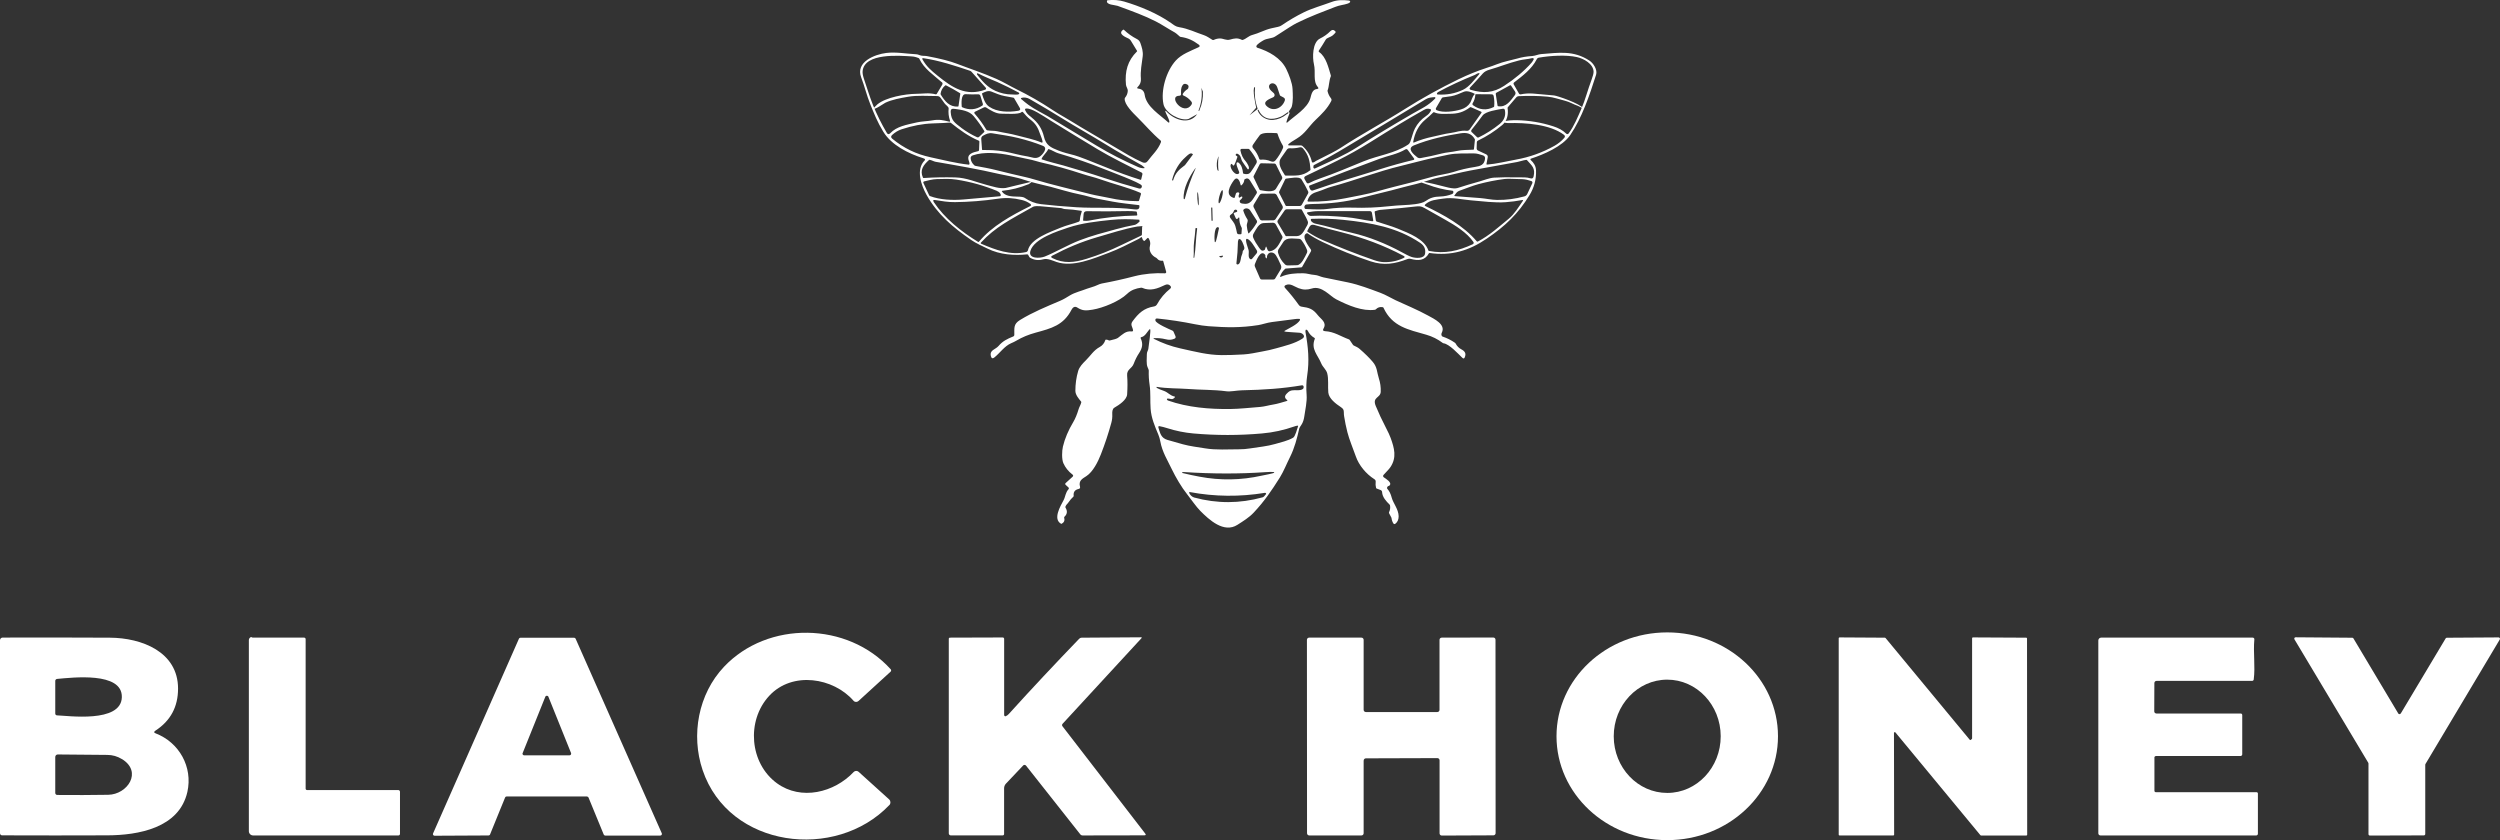
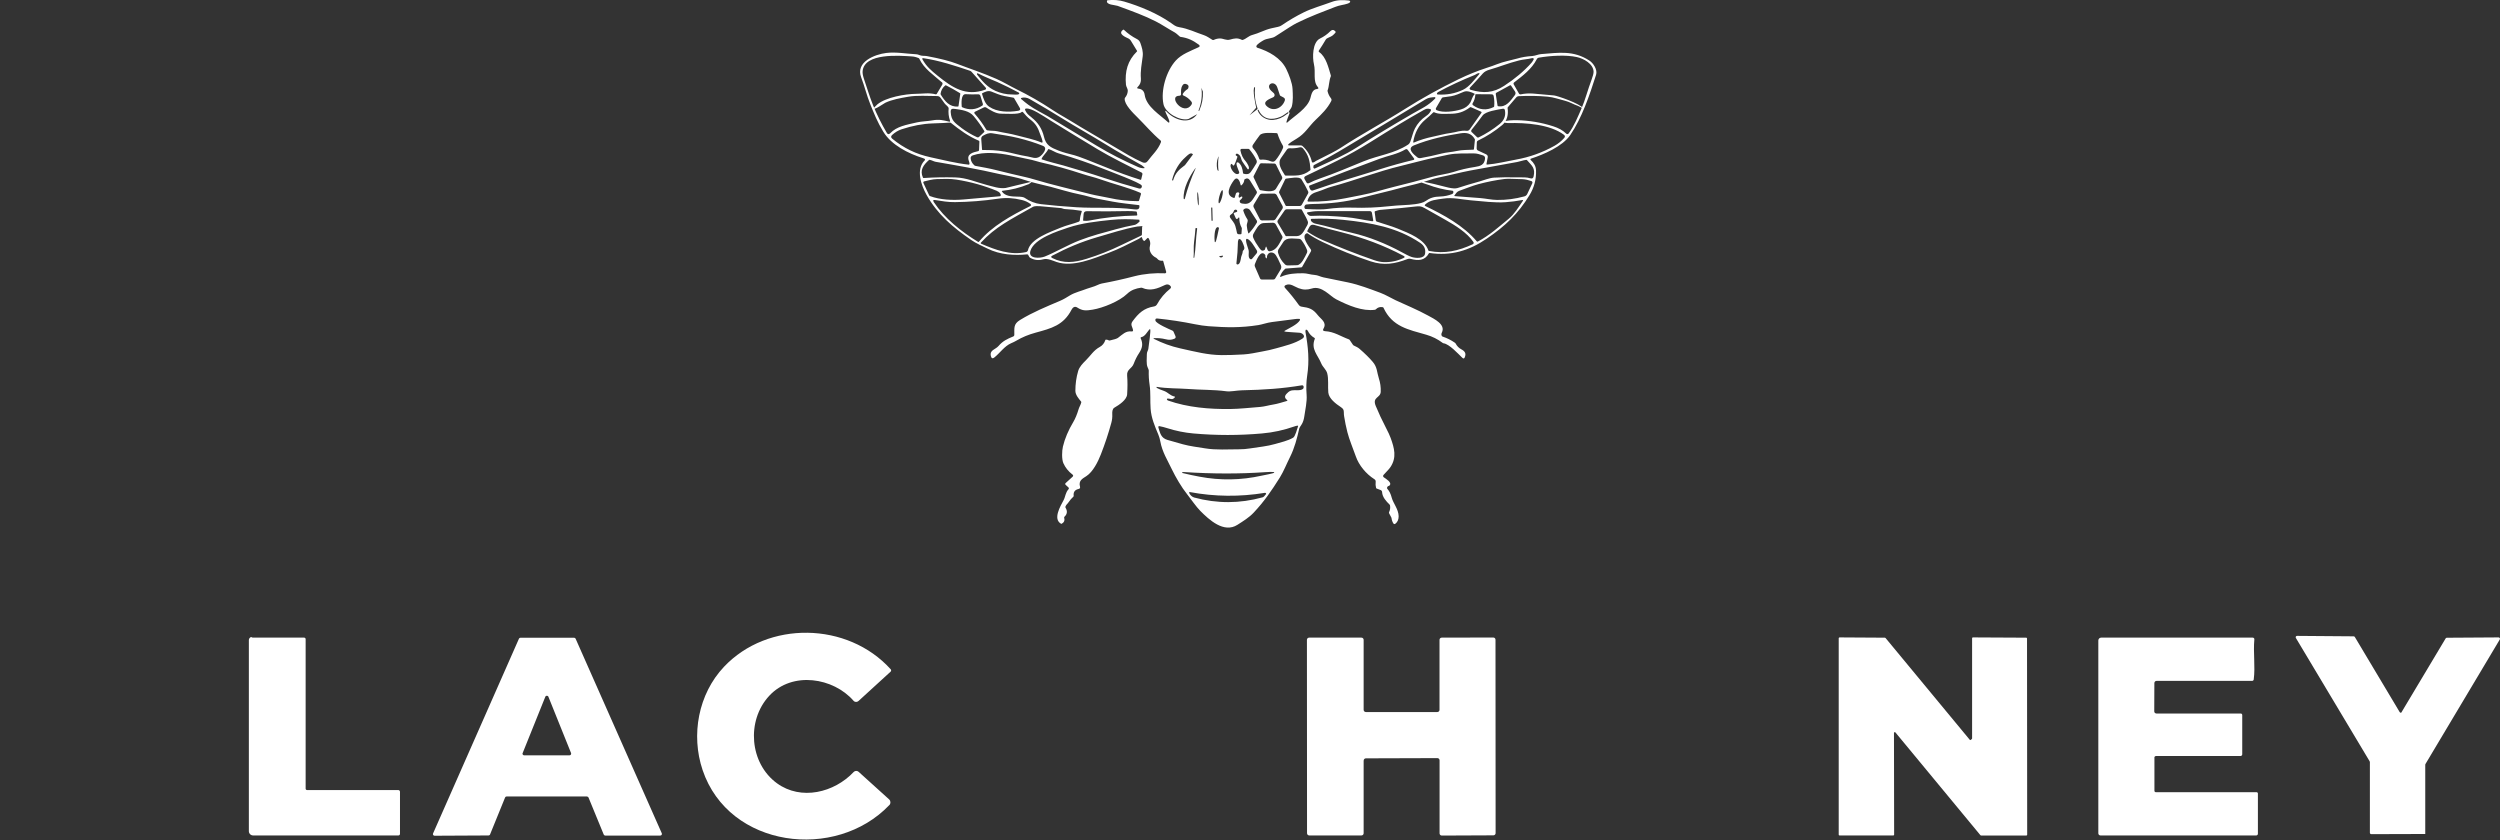
<svg xmlns="http://www.w3.org/2000/svg" viewBox="0 0 443.83 149.15" id="Calque_2">
  <rect x="0" y="0" width="443.83" height="149.15" fill="#333333" stroke="none" />
  <defs>
    <style>.cls-1{fill:#fff;stroke-width:0px;}</style>
  </defs>
  <g id="Calque_2-2">
    <g id="Calque_2-2">
      <g id="Calque_1-2">
        <path d="m214.89,12.37l4.5-2.86-1.74,2.69c-.08.13-.23.21-.39.22m4.83,2.39c-.03.05-.09.08-.15.08l-2.17-.09c-.1,0-.19-.05-.24-.14m2.29,5.81l1.41-1.09s.04-.11.02-.16c-.43-1.19-.57-2.43-.44-3.7,0-.07-.02-.08-.08-.05-.45.27.18,3.23.27,3.56,0,.05,0,.1-.03.14m-11.99,1.96c-1.46.4-4.11-1.06-4.43-2.64-.51-2.47.5-5.87,2.19-7.74,1.03-1.14,2.67-1.72,4.02-2.35.28-.13.3-.29.05-.48-1.02-.75-1.91-1.18-3.22-1.37-.06,0-.11-.03-.15-.07-.45-.4-.72-.63-.84-.69-1.16-.64-2.31-1.42-3.42-1.99-2.03-1.03-4.04-1.76-6.78-2.76-.48-.17-2.06-.16-1.87-.9,0-.05.06-.09.11-.09,1.04-.12,2.03-.04,2.94.23,2.77.82,5.89,2.1,8.32,3.81.49.34.82.65,1.45.74,1.63.26,2.88.92,4.37,1.41.57.19,1.01.54,1.52.84.07.04.16.05.24.01.36-.17.73-.26,1.11-.26.57,0,1.11.38,1.74.21.85-.24,1.36-.35,2.14.04.05.02.1.03.16.01.61-.19,1.02-.7,1.69-.88,1.17-.3,2.17-.9,3.33-1.17.44-.1.85-.2,1.23-.27.26-.05.49-.15.7-.3,1.24-.85,2.53-1.61,3.87-2.27,1.47-.73,3.3-1.23,4.96-1.85,1.04-.39,2-.36,3.07-.25.08,0,.14.05.19.11.23.36-.94.59-1.38.67-.46.09-.87.2-1.25.35-2.32.91-4.23,1.59-6.83,2.86-.53.26-1.82,1.07-3.86,2.41-.48.32-1.41.3-2.03.65-.28.16-1.31.76-1.28,1.09,0,.12.09.22.2.25,1.99.61,4.16,1.8,5.12,3.78.47.98,1.06,2.46,1.11,3.55.05,1.01.12,2.08-.13,3.07-.09.34-.37.59-.53.91-.02.04,0,.1.03.13l.06.04s.06.08.04.13c-.08.22-.63,1.53-.55,1.65.03.04.08.05.12.02,1.31-1.21,3.59-2.52,4.11-4.3.19-.68.32-1.58,1.19-1.67.28-.03.32-.14.14-.35-.92-1.07-.33-2.57-.69-4.06-.27-1.12-.3-3.88,1.09-4.55.68-.33,1.29-.76,1.83-1.3.29-.29.58-.29.87.01.08.08.08.21,0,.29-.15.16-.3.32-.47.46-.32.28-1.04.42-1.21.72-.41.7-.82,1.35-1.23,1.96-.06.09-.04.21.05.27,1.23.85,1.66,2.78,2.07,4.14.02.05,0,.11,0,.16-.35.85-.28,1.75-.57,2.5-.02.06-.03.12,0,.17.1.45.3.86.59,1.23.12.16.14.32.05.5-.67,1.32-1.7,2.32-2.75,3.32-1.25,1.19-1.85,2.45-3.43,3.38-.34.2-1.57.91-1.46,1.1.03.05.07.07.13.07h2.12c.1,0,.2.04.28.1.86.76,1.42,1.7,1.68,2.83,0,.05.05.09.1.1.26.05.46-.2.63-.28,2.2-1.08,3.64-1.84,4.33-2.29,3.96-2.59,7.65-4.52,11.4-6.89,3.07-1.94,6.27-3.71,9.54-5.3,1.7-.82,3.37-1.5,5.01-2.03.7-.22,1.3-.44,1.81-.64,1.2-.48,2.41-.68,3.63-1.02.88-.26,1.68-.38,2.67-.45.57-.04,1.04-.3,1.56-.34,3.18-.25,5.75-.7,8.6,1.16.69.45,1.46,1.62,1.17,2.52-1.14,3.58-2.52,7.69-4.59,10.7-1.39,2.02-4.67,3.43-6.97,4.18-.1.03-.13.16-.05.23.55.5.92,1.07.95,1.85.06,1.57-.32,3.03-1.15,4.39-2.02,3.33-4.34,5.52-7.59,7.73-3.16,2.15-6.33,3.1-10.16,2.55-.05,0-.1.02-.12.06-.73,1.33-1.92,1.34-3.24.98-.19-.05-.37-.04-.55.03-2.28.87-4.17,1.2-6.56.41-2.84-.94-5.68-2.08-8.5-3.42-.99-.47-1.89-.98-2.68-1.54-.04-.03-.1-.04-.15-.02-1.1.47.33,2.28.72,2.87.07.11.08.25,0,.37l-1.54,2.72s-.08.09-.14.09l-2.75.21c-.06,0-.11.03-.15.07-.38.34-.66.75-.85,1.23-.07.17-.02.22.15.15,1.22-.55,2.63-.63,3.95-.61.63,0,1.28.25,1.97.29.62.04,1.03.32,1.61.44,1.45.29,2.9.59,4.34.89,2,.42,3.86,1.15,5.76,1.85.95.35,1.93.96,2.69,1.31,1.91.88,3.92,1.71,5.76,2.72,1.09.6,3.19,1.57,2.46,3.03-.11.22-.11.41,0,.6.03.05.08.09.14.11.78.26,1.51.63,2.19,1.1.05.03.09.08.12.13.23.45.56.79.99,1.02.64.34.92.72.63,1.43-.1.24-.24.27-.43.09-.76-.73-2.3-2.43-3.33-2.58-.06,0-.1-.03-.15-.06-.89-.67-1.87-1.16-2.92-1.46-3.18-.92-6.04-1.41-7.6-4.79-.02-.05-.07-.09-.13-.1-.48-.09-.89.03-1.23.38-.04.04-.1.07-.16.08-2.21.3-4.68-.74-6.86-1.85-1.15-.58-2.56-2.5-4.36-1.92-.83.26-1.51.25-2.36-.07-.72-.27-1.45-.93-2.26-.54-.26.13-.3.3-.1.52.87.95,1.67,1.95,2.42,3,.13.17.29.28.51.31,1.37.19,1.99.39,2.87,1.51.56.71,1.65,1.28,1.02,2.36-.18.3-.09.46.26.48,1.65.09,2.74.91,4.23,1.45.06.02.1.06.14.1l.6.89s.06.07.1.09c.37.2.75.33,1.05.6.97.84,1.76,1.62,2.36,2.33.81.95.72,1.82,1.08,2.93.25.76.36,1.54.33,2.36-.04,1.15-1.56.9-.88,2.54.53,1.28,1.12,2.54,1.76,3.77.44.84.73,1.48.89,1.92.64,1.78,1.1,3.41-.03,5.13-.31.48-.85.94-1.25,1.42-.11.13-.08.32.05.41.37.26,1.51.92,1.04,1.44-.04.05-.09.08-.15.09-.2.06-.3.18-.31.37,0,.06.02.12.06.16.34.37.6.89.77,1.56.27,1.01,1.21,2.05,1.23,3.3,0,.58-.19,1.03-.6,1.34-.11.08-.26.05-.33-.06-.18-.28-.29-.59-.33-.92,0-.06-.02-.11-.05-.16l-.39-.74c-.03-.06-.03-.13,0-.19.18-.37.24-.77.17-1.19,0-.05-.03-.1-.07-.14-.62-.62-1.29-1.32-1.34-2.24,0-.15-.11-.29-.25-.35l-.71-.27c-.06-.02-.1-.07-.11-.13-.09-.34-.11-.68-.07-1.04.03-.21-.05-.38-.23-.49-1.5-.95-2.75-2.49-3.29-4.04-.5-1.44-1.15-2.93-1.5-4.3-.24-.96-.44-1.91-.58-2.83-.04-.22-.05-.45-.05-.67,0-.5-.12-.68-.55-.97-.87-.57-2.1-1.5-2.21-2.57-.1-1.08.08-2.41-.19-3.41-.19-.7-.78-1.09-1.06-1.76-.62-1.54-1.88-2.52-1.14-4.38.02-.05,0-.11-.05-.14-.53-.3-.94-.73-1.21-1.29-.03-.05-.07-.09-.12-.12l-.13-.07s-.09,0-.11.04c-.05.13-.06.26-.04.39.48,2.66.72,5.03.29,7.83-.15.99-.18,2.09-.09,3.29.1,1.27-.25,2.67-.42,3.93-.06.41-.21.99-.5,1.41-.23.33-.35.54-.38.64-.4,1.76-.83,3.47-1.66,5.12-.61,1.21-1.1,2.49-1.79,3.6-1.51,2.4-2.78,4.25-4.62,6.21-.85.91-1.87,1.52-2.91,2.19-2.41,1.55-5.05-.92-6.6-2.48-.76-.77-1.56-1.97-2.35-2.97-1-1.26-2-2.97-2.7-4.42-.77-1.62-1.7-3.05-2.04-4.93-.08-.45-.2-.85-.35-1.21-.64-1.52-1.25-2.95-1.37-4.56-.11-1.41.03-2.87-.18-4.26-.13-.85-.18-1.71-.15-2.57,0-.08-.07-.28-.21-.58-.26-.57-.13-1.68-.13-2.32,0-.4.21-.63.26-.92.08-.54.48-3.42.33-3.5-.05-.02-.1,0-.14.03-.44.5-.77,1.25-1.46,1.38-.08.02-.13.1-.09.18.47,1.02.3,1.76-.31,2.69-.34.51-.65,1.13-.93,1.86-.35.91-1.26.95-1.16,2.1.08.97.08,2.08,0,3.32-.07.98-1.4,1.86-2.26,2.36-.36.21-.4.7-.38,1.15.03.52-.03,1.04-.17,1.55-.52,1.9-1.14,3.77-1.86,5.61-.5,1.28-1.39,3.08-2.56,3.84-.75.48-1.42.82-1.14,1.87.06.23-.02.37-.26.42-.66.14-.94.55-.86,1.21,0,.06-.02.12-.06.16-.31.28-.58.58-.8.92-.17.28-.49.49-.61.85-.02.06,0,.12.02.17.38.61.31,1.16-.2,1.63-.04.04-.05.09-.04.14.14.48,0,.84-.42,1.08-.05.03-.1.03-.15,0-1.46-.84-.09-3.13.45-4.14.38-.71.31-1.33.91-2,.07-.08.06-.2,0-.27l-.54-.5c-.08-.08-.08-.21,0-.29l1.23-1.12c.16-.15.16-.29-.02-.42-.72-.55-1.25-1.22-1.6-2-.31-.7-.26-2.21-.08-2.95.34-1.43.96-2.89,1.85-4.38.34-.57.66-1.34.95-2.31.11-.36.37-.75.46-1.16,0-.05,0-.11-.04-.15-.43-.52-1-1.18-1.01-1.89,0-1.21.16-2.39.5-3.54.22-.73.81-1.34,1.34-1.86.85-.83,1.39-1.8,2.48-2.39.48-.26.82-.67,1-1.23.02-.05.06-.08.11-.08.18,0,.36.04.52.14.04.02.09.03.14.02.79-.17,1.28-.33,1.47-.47.81-.6,1.37-1.28,2.47-1.14.12.02.22-.08.21-.2-.07-.62-.57-.97-.07-1.63,1.05-1.41,1.99-2.31,3.79-2.61.24-.04.42-.17.54-.38.59-1.08,1.37-1.99,2.32-2.76.18-.15.2-.31.06-.49-.23-.29-.59-.36-.94-.19-1.35.64-2.62,1.17-4.1.51-.05-.02-.1-.03-.16-.02-.94.13-1.79.41-2.5,1.1-1.35,1.31-4.27,2.5-6.11,2.8-1.17.19-1.79.24-2.74-.38-.42-.28-.8-.03-1.01.39-1.44,2.78-3.59,3.31-6.36,4.07-1.27.35-2.35.78-3.48,1.45-.23.14-.53.28-.9.44-1.16.5-1.96,1.71-2.95,2.51-.31.25-.52.19-.62-.2-.3-1.11.79-1.19,1.33-1.81.79-.92,1.54-1.26,2.63-1.71.12-.05.19-.16.19-.29.02-1.21-.18-1.9,1.01-2.63,2.27-1.39,4.66-2.36,7.1-3.4.64-.27,1.21-.63,1.8-.99.88-.52,1.96-.76,3-1.17.47-.18,1.24-.35,1.83-.64.29-.14.55-.23.79-.28,1.95-.36,3.88-.79,5.79-1.29,1.71-.44,3.66-.61,5.42-.52.15,0,.26-.13.22-.27l-.52-1.88c-.02-.06-.08-.1-.15-.09-.4.05-.71-.08-.95-.39-.04-.05-.08-.09-.14-.12-.82-.38-1.37-1.21-1.12-2.13.12-.46.04-.9-.24-1.34-.05-.08-.17-.09-.23-.02l-.47.47s-.11.05-.16,0c-.15-.13-.25-.3-.29-.51-.04-.17-.12-.2-.25-.08-.1.1-.26.2-.46.3-1.73.86-3.41,1.75-5.21,2.42-2.67,1-6.38,2.61-9.26,1.63-.72-.24-1.59-.69-2.37-.48-.89.24-1.56.16-2.35-.28-.05-.03-.09-.07-.12-.12l-.22-.4s-.09-.08-.15-.08c-2.32.25-4.88.05-7-.99-1-.49-2.04-.93-2.94-1.55-3.24-2.22-5.99-4.54-7.94-8.01-.94-1.68-1.95-4.52-.33-6.13.09-.08.07-.23-.04-.29-.05-.03-.13-.06-.24-.1-2.65-.83-5.64-2.34-7.08-4.71-1.05-1.72-1.62-3.19-2.28-4.81-.64-1.57-1.03-3.24-1.64-4.84-1.04-2.74,2.44-4.07,4.43-4.32,1.71-.22,3.61.14,5.36.23.16,0,.36.06.6.16.4.17.89.09,1.26.16,2.33.43,4.12.89,5.37,1.37,2.33.9,4.54,1.6,7.01,2.69,1.25.55,2.5,1.32,3.53,1.82,2.22,1.09,4.35,2.31,6.41,3.68.64.42,1.35.86,2.15,1.31.98.55,2.06,1.26,2.87,1.73,2.84,1.68,5.68,3.36,8.53,5.03.78.46,1.57.83,2.37,1.21.41.19.73.13.96-.18.83-1.13,1.89-2.04,2.38-3.4.03-.1,0-.21-.07-.27-1.53-1.29-2.76-2.78-4.17-4.17-.63-.63-2.32-2.25-2.2-3.28,0-.05.03-.11.06-.15.29-.35.45-.74.48-1.17.03-.45-.29-.75-.32-1.13-.22-2.37.28-4.26,1.96-5.92.03-.03.04-.08,0-.11l-1.1-1.8c-.09-.15-.22-.27-.38-.36-.45-.23-2.03-.81-.99-1.57.04-.03.1-.03.14,0,.69.66,1.46,1.21,2.32,1.65.3.15.5.39.61.7.27.79.52,1.53.41,2.39-.17,1.34-.43,2.58-.32,3.94.05.57-.14,1.06-.55,1.46-.18.17-.15.28.1.31.66.08,1.03.44,1.12,1.09.31,2.14,2.72,3.55,4.18,4.9.04.04.09.05.14.03.36-.12-.78-1.91-.65-2.05.03-.04.09-.04.12,0,1.36,1.55,4.1,2.58,5.54.56m.28-.38l.12-.28m.34-4.02c.18,1.34.02,2.67-.49,3.98-.04.11,0,.15.1.11.04-.01.07-.16.08-.19.44-1.02.63-2.09.58-3.21m-46.38-1.69c-1.52-1.36-3.1-2.34-3.97-4.16-.02-.05-.06-.09-.12-.11-.4-.17-.82-.28-1.26-.3-2.1-.13-8.34-.66-8.68,2.6-.04.36.05.86.27,1.49.52,1.52,1.02,3.2,1.57,4.54.69,1.7,1.51,3.35,2.45,4.94.17.29.37.31.61.07,1.15-1.22,2.85-1.49,4.76-1.93.87-.2,1.84-.19,2.7-.35,1.27-.23,1.92-.03,2.99.22.16.04.21-.02.16-.18-.24-.7-.32-1.41-.24-2.15,0-.06,0-.11-.03-.16-.18-.31-.51-.5-.69-.75-.24-.31-.47-.64-.7-.97-.15-.22-.36-.33-.63-.33-1.7,0-3.51-.16-5.17.13-1.32.23-2.8.48-4.02,1.06-.24.11-1.93,1.33-2.11,1.02-.03-.04.69-.72.72-.75,1.5-1.23,4.88-1.84,6.92-1.86,1.12,0,2.2-.23,3.41.09.07.02.15-.01.19-.08l.96-1.6c.11-.19.09-.36-.08-.5h0m113.9,4.65c.12.17-.74-.34-.93-.41-.79-.26-1.5-.72-2.29-.91-1.04-.25-2.06-.64-3.1-.73-1.65-.15-3.36-.18-5.12-.09-.19,0-.35.09-.47.23l-1.49,1.74s-.05.09-.04.14c.17,1.1-.05,2.26-.93,3-1.33,1.11-2.78,2.04-4.35,2.79-.11.05-.18.16-.18.28l-.03,1.08c0,.17.09.32.24.39l1.43.67c.25.12.35.31.29.58l-.22,1.14c-.01.06.04.11.09.11,1.75-.14,3.43-.58,5.15-.89,2.4-.43,4.68-1.24,6.82-2.44.66-.37,1.25-.84,1.75-1.41.18-.21.16-.39-.06-.56-2.45-1.84-6.76-2.16-9.91-2.07-.16,0-.89-.07-.81-.21.17-.29,1.99-.32,2.32-.31,2.24.05,4.42.41,6.54,1.1.91.3,1.64.67,2.28,1.3.12.12.31.1.41-.03.96-1.27,1.66-3,2.3-4.46.66-1.51,1.13-3.39,1.77-5.06.25-.67.37-1.15.37-1.45-.04-1.41-1.77-2.34-2.96-2.6-1.92-.43-4.74-.25-6.74.1-.18.03-.32.13-.4.3-.88,1.72-2.48,2.92-4,4.09-.11.09-.15.24-.07.37l.93,1.63c.06.1.17.15.29.13.74-.16,1.49-.2,2.26-.14,1.23.1,2.45.21,3.67.33.59.06,4.59,1.42,5.22,2.31h0l-.03-.04h0Zm-108.91-6.66c-2.59-.87-5.42-1.81-8.23-2.22-.22-.03-.27.05-.16.24.69,1.22,1.49,1.92,2.71,2.9,2.56,2.07,4.99,3.7,8.43,2.44.14-.05.18-.23.08-.34l-2.51-2.81c-.09-.1-.19-.17-.32-.21h0Zm89,3.41c2.16.63,3.92.54,5.84-.71,1.92-1.25,3.55-2.62,4.89-4.12.12-.13.24-.33.38-.6.02-.05.02-.1-.02-.15-.06-.07-.18-.09-.27-.06-.76.2-1.61.22-2.29.4-1.95.49-3.49,1.14-5.27,1.65-.47.13-.9.35-1.19.68-.7.8-1.44,1.61-2.21,2.43-.22.23-.17.4.13.49h0Zm-84.52.14c.98.44,1.99.68,3.06.67.26,0,1.04.11,1.2-.1.06-.07.04-.18-.05-.23-1.25-.67-2.52-1.3-3.81-1.88-.82-.37-2.32-.94-3.43-1.53-.07-.04-.11-.05-.13-.04-.07.07-.08.18-.02.26.91,1.17,1.84,2.24,3.18,2.84h0Zm83.09-.17c1.11-.53,1.99-1.77,2.81-2.7.19-.22.15-.3-.14-.23-.09.02-.16.05-.22.09-.14.1-.25.16-.34.2-2.32.93-4.52,1.95-6.58,3.07-.1.06-.2.21-.17.32.02.05.06.09.11.09,1.61.11,3.12-.17,4.53-.84h0Zm-33.8.43c.18.14.28.25.31.35.08.25,0,.44-.24.56-.48.24-2,.73-1.15,1.55,1.14,1.11,2.73.4,3.22-.94.09-.26.02-.45-.22-.58l-.54-.29c-.05-.03-.09-.07-.11-.13-.16-.45-.3-.89-.44-1.33-.49-1.53-2.51-.5-.82.81h0Zm-15.95.29c.21-.34.49-.62.83-.83.05-.03.08-.07.11-.12.17-.4.05-.66-.37-.79-.27-.08-.48,0-.62.23-.34.54-.27.99-.27,1.59,0,.15-.12.27-.27.26-2.16,0,.68,3.71,2.11,1.6.13-.19.13-.38-.02-.57-.37-.48-.83-.83-1.4-1.07-.12-.05-.16-.19-.1-.29h0Zm-39.56-.11c-.79-.48-1.65-.98-2.48-1.39-.05-.02-.11-.02-.15.02-.46.38-.73.86-.82,1.45,0,.06,0,.12.03.17.72,1.15,1.53,2.23,3.06,2.12.05,0,.08-.04.09-.08l.32-2.18s-.02-.09-.05-.11Zm95.2-.05c-.07.04-.11.11-.09.19l.32,2.08s.04.08.08.09c1.45.26,2.23-.97,2.98-1.95.17-.22.18-.45.02-.69l-.7-1.04s-.1-.07-.15-.04l-2.47,1.35h.01Zm-90.02,2.45c1.4.97,3.48,1.01,5.16.72.35-.06.43-.24.25-.54l-.99-1.7s-.06-.07-.11-.08c-.53-.1-1.05-.19-1.58-.29-.84-.15-1.57-.5-2.36-.8-.56-.21-1.1.04-1.59.3-.04.02-.07.07-.05.12.24.81.54,1.77,1.26,2.27h.01Zm79.44.62c1.14.51,3.13.22,4.3-.13.74-.22,1.29-.62,1.66-1.2.25-.4.31-1.03.78-1.5.03-.03.02-.08-.02-.1-.54-.27-1.31-.59-1.9-.34-.76.31-1.45.65-2.26.79-.47.08-.95.14-1.43.2-.09.01-.17.06-.22.14l-1.03,1.76c-.08.14-.02.32.12.38h0Zm6.46-.88c1.16.85,2.38.96,3.67.32.04-.02.07-.06.08-.11.06-.62.03-1.23-.09-1.84-.04-.2-.17-.31-.38-.31l-2.79-.02s-.08.03-.08.07c-.03.55-.19,1.07-.48,1.54-.07.12-.04.27.07.35h0Zm-90.71.35c1.25.56,2.45.47,3.58-.28.1-.06.14-.18.11-.3l-.44-1.43c-.06-.19-.19-.28-.39-.28-.71.03-1.45.02-2.22-.02-.87-.05-.75,1.66-.71,2.18,0,.05.04.1.08.12h0Zm62.39,10.37c0,.2-.12.36.09.5.04.03.1.04.15.01,3.22-1.49,5.23-2.33,7.46-3.75,2.9-1.85,6.19-3.84,9.86-5.97,1.56-.9,2.73-1.37,4.01-2.68.04-.04.06-.08.06-.13v-.05s-.04-.09-.08-.09c-.57.04-1.11.06-1.62.37-4.67,2.85-9.38,5.63-14.05,8.46-1.9,1.15-3.83,2.23-5.81,3.24-.03.02-.06.05-.06.09h0Zm-51.86-11.79c.43.37.85.71,1.26,1.01,1.02.76,2.56,1.5,3.4,2,1.1.65,4.01,2.41,8.72,5.26,2.44,1.47,4.82,2.66,7.36,3.78.32.14.65.21,1,.2.15,0,.17-.06.06-.16-.15-.13-.31-.29-.48-.39-2.1-1.19-4.17-2.32-6.27-3.63-2.6-1.61-5.28-3.09-7.87-4.7-1.88-1.17-3.79-2.3-5.71-3.4-.43-.25-.97-.34-1.41-.22-.18.05-.2.14-.06.26h0Zm-6.02,5.53c.6.11,1.19.03,1.77.17,1.17.28,2.16.37,3.51.74,1.41.39,2.87.64,4.3,1.25.05.02.11.02.15,0,.2-.11-.31-1.26-.37-1.44-.39-1.19-.81-1.92-1.78-2.66-.54-.41-.86-.81-1.28-1.29-.07-.08-.2-.08-.27,0-.47.46-2.91.26-3.63.27-.9,0-1.92-.62-2.64-1.1-.11-.07-.25-.08-.37-.03l-1.62.79c-.12.06-.15.22-.06.32.77.88,1.46,1.82,2.05,2.82.05.09.14.15.24.17h0Zm82.01-2.94c-.87,0-1.93.12-2.73-.28-.04-.02-.1-.01-.13.02-.45.45-.92.88-1.42,1.29-1.22,1.01-1.88,2.39-2.15,3.94-.02.13.03.17.15.12,1.07-.45,2.17-.79,3.3-1.02,1.04-.21,2.13-.53,3.23-.67.98-.13,1.73-.5,2.81-.38.22.02.4-.06.53-.24l2.09-2.95c.05-.07.02-.16-.05-.2l-1.83-.81s-.1-.02-.14.02c-1.12.85-2.17,1.17-3.64,1.16h-.02Zm-74.19.65c1.13.87,1.87,2.01,2.2,3.41.36,1.52,1.17,1.91,2.59,2.47.87.35,1.87.58,2.82.83.7.19,2.63.92,5.78,2.21,1.95.8,3.94,1.52,5.96,2.15.05.02.1-.01.11-.06l.22-.91c.03-.13-.03-.26-.15-.32-2.6-1.35-5.28-2.62-7.78-4.12-2.75-1.65-5.5-3.33-8.23-5.02-1.71-1.06-3.46-2.3-4.49-2.23-.14,0-.23.16-.17.28.27.6.55.84,1.14,1.29h0v.02h0Zm-12.49,1.83c.89.67,1.83,1.23,2.82,1.68.12.05.26.03.35-.06l.92-.87s.05-.11.02-.16c-.57-.94-1.21-1.83-1.91-2.67-.77-.91-2.04-1.09-3.25-1.26-.54-.08-.86-.06-.81.59.1,1.45.67,1.84,1.86,2.74h0Zm83.23-3.33c-.64-.16-.88.05-1.52.41-2.26,1.26-5.3,3.1-9.14,5.51-3.91,2.46-7.48,4.08-11.41,5.97-.27.13-.33.33-.18.58l.31.55c.1.19.25.23.45.14.63-.32,1.27-.59,1.93-.82,2.64-.89,5.18-2.01,7.76-3.05,2.73-1.11,5.47-1.37,7.89-2.96.19-.12.32-.29.4-.5.3-.79.49-1.73.84-2.39.46-.88,1.11-1.61,1.94-2.17.44-.3.67-.54.88-.98.06-.12,0-.27-.14-.3h0Zm7.44,4.13l.92.88c.07.07.17.08.26.04,1.32-.65,2.56-1.43,3.7-2.35.84-.68,1.17-1.51.97-2.51-.03-.17-.19-.27-.36-.24-.95.17-3.05.45-3.6,1.21-.64.88-1.29,1.72-1.93,2.51-.13.16-.12.32.03.47h0Zm-38.05-3.92c.39,1.13,1.6,1.82,2.74,1.73.88-.07,1.7-.42,2.46-1.03.08-.07.31-.13.27-.31,0-.04-.06-.06-.09-.04-.44.27-.86.64-1.3.82-1.58.68-3.14.48-3.91-1.22,0-.02-.02-.03-.04-.03h-.06s-.06.04-.05.07h-.02Zm-58.05,8.36c2.27.48,4.45,1.06,6.77,1.31.07,0,.14-.05.14-.12,0-.15-.03-.31-.1-.48-.53-1.33.73-1.58,1.64-1.8.08-.02.15-.09.15-.18l.06-1.51c0-.07-.04-.14-.1-.16-1.86-.79-3.4-1.92-4.96-3.17-.04-.03-.1-.05-.15-.05-.59.05-1.63.1-3.11.15-1.75.06-3.58.41-5.49,1.04-.66.22-1.17.55-1.67,1-.26.23-.25.46.02.68,2.05,1.68,4.2,2.73,6.81,3.29h0Zm9.24-1.29c1.36,0,2.36.01,3.96.29,1.17.2,2.61.64,3.96.84.77.11,1.48.56,2.25.02.4-.28,1.54-1.5.51-1.9-1.38-.55-2.85-1.01-4.4-1.39-1.43-.35-3.04-.58-4.58-.83-.63-.1-1.09.13-1.62.42-.24.13-.35.33-.33.6l.14,1.87s.05.1.1.1h0v-.02h0Zm77.12,1.27c.19.15.41.21.65.16,1.22-.22,2.47-.48,3.74-.81.81-.21,1.74-.24,2.61-.44,1.02-.23,1.98-.18,3-.24.05,0,.1-.04.1-.1l.17-1.65c0-.06,0-.11-.04-.16-.59-.99-1.4-1.17-2.54-.99-2.52.4-5.45,1-8.25,2.14-1.34.55,0,1.64.56,2.08h0Zm-27.81.45c.65-.07,1.27.03,1.87.29.33.14.61.07.83-.2.53-.66.97-1.37,1.3-2.15.06-.15.05-.32-.03-.46-.39-.66-.7-1.35-.93-2.08-.02-.07-.09-.12-.16-.12-.73,0-2.54-.23-3.01.39-.41.54-.81,1.1-1.19,1.67-.15.23-.14.45.04.65.49.55.85,1.18,1.08,1.88.03.08.11.13.19.13h0Zm4.45,2.82c1.71-.02,2.95.2,4.38-.93.04-.03.06-.08.06-.14-.1-1.49-.34-2.59-1.33-3.75-.16-.18-.35-.24-.58-.19-.59.14-1.18.2-1.78.16-.21-.01-.38.07-.5.24-.35.49-.7.99-1.05,1.5-.69,1,.15,2.14.67,3.01.03.06.09.09.16.09h-.03Zm-8.54-3.29c-.12.36-.48,1.48-.67,1.51-.05,0-.11-.02-.14-.06l-.13-.2s-.09-.06-.13-.03c-.51.33.44,1.98,1.16,1.79.22-.06.29-.2.21-.41-.12-.34-.68-1.47-.36-1.64.08-.04.17-.04.25.02.57.41.74,1.2.81,1.84,0,.07.06.13.13.15.57.15.98.05,1.23-.29.33-.47.67-.98.99-1.53.13-.21.13-.43.02-.65-.34-.68-.76-1.3-1.25-1.88-.04-.04-.09-.07-.15-.07h-1.22c-.14.01-.24.13-.21.27.14.76.46,1.42.97,1.98.18.2.79,1.16.44,1.37-.04.03-.1.02-.13-.03-.32-.43-.63-.87-.92-1.32-.32-.49-.2-1.07-.83-1.38-.18-.09-.3-.04-.37.13-.02.05,0,.11.05.15l.21.14s.07.09.05.15h-.01Zm12.98,5.8c.1.14.28.19.44.13,3.97-1.41,8-2.52,12.01-3.8,1.93-.61,3.87-1.15,5.85-1.62.11-.03.16-.16.09-.25l-1.14-1.55c-.09-.12-.26-.15-.38-.08-1.48.88-3.02,1.1-4.58,1.67-4.17,1.54-8.32,3.12-12.46,4.76-.05.02-.08.07-.08.13.03.22.11.42.25.61h0Zm-47.7-5.39c1.27.45,2.85.8,3.82,1.08,2.43.71,4.71,1.37,7.25,2.22,2.04.68,4.1,1.3,6.17,1.87.27.07.44-.02.52-.29.02-.07,0-.15-.02-.23-.22-.51-5.59-2.48-7.05-3.07-2.2-.89-4.78-1.78-7.76-2.66-.56-.16-1.08-.55-1.69-.74-.05-.02-.1,0-.12.05-.29.63-.96,1.12-1.16,1.7,0,.03,0,.06.03.07h0Zm-11.98,1.06c.06.05.14.09.22.1,1.24.23,2.46.44,3.72.76,1.71.44,3.42.84,5.14,1.23.48.11.95.23,1.41.37,3.34,1.02,6.76,1.77,10.14,2.65,1.1.28,2.14.41,3.34.68,1.64.37,3.35.56,5.12.57.07,0,.14-.05.16-.12l.33-1.11c.03-.1-.02-.22-.12-.26-2.33-1-4.78-1.56-7.16-2.41-1.01-.36-2.03-.57-3.08-.92-2.49-.82-5.01-1.53-7.57-2.11-.49-.11-1-.3-1.46-.4-.78-.17-2.03-.44-3.76-.8-2.04-.43-4.76-.68-6.7,0-.31.11-.43.32-.37.64.08.45.29.82.64,1.12h0Zm38.82-1.94h0c-.4-.52-1.02.22-1.29.45-1.18,1.04-1.99,2.39-2.41,4.04-.02.08.04.15.12.16.03,0,.05-.03.07-.1.38-1.25.97-1.82,2.09-2.65m21.92,6.48c2.19.04,4.36-.16,6.51-.59,1.02-.2,1.94-.38,2.76-.54,2-.37,4.42-1.13,5.9-1.49,2.3-.56,4.58-1.16,6.86-1.8,1.19-.33,2.65-.5,3.71-.84,1.24-.4,2.51-.7,3.79-.89,1.02-.15,1.7-.39,1.82-1.47.04-.31-.1-.51-.4-.6-.54-.16-1.03-.35-1.61-.34-1.48.03-3.04-.07-4.5.23-.74.16-1.48.31-2.23.47-2.03.42-4.05,1.01-6.08,1.49-4.22,1.01-8.3,2.61-12.5,3.74-.72.19-1.46.57-2.22.8-1.08.32-1.64.61-1.97,1.64-.03.09.04.19.14.19h.02,0Zm-16.04-7.87c-.25.68-.3,1.39-.16,2.1.03.13.07.23.15.29.06.05.09.04.08-.04-.1-.78-.09-1.55,0-2.32.04-.26,0-.27-.08-.02h.01Zm-33.67,4.78c-1.5.62-3.04,1.01-4.65,1.17-.06,0-.09.07-.06.12.56.85,1.74.89,2.66.91.72,0,1.17.08,1.35.2.93.64,1.9,1.02,2.92,1.14,1.88.22,3.98.4,6.31.55,3.43.21,6.81-.08,10.22.37.56.07,1.02.05.95-.65,0-.05-.05-.1-.1-.1-1.55-.2-3.14-.33-4.65-.62-.88-.17-1.75-.34-2.63-.5-1.06-.2-2.04-.55-3.12-.76-1.79-.35-3.98-1.04-5.26-1.37-1.56-.4-3.17-.71-4.73-1.25-1.3-.46-3.18-.75-4.29-1-3.78-.88-7.58-1.53-11.4-2.19-.34-.06-.67-.28-1.04-.35-.05-.01-.11,0-.15.04-.96.87-1.67,1.76-1.06,3.12.02.05.07.08.12.07,1.85-.12,3.71-.16,5.57-.11,2.07.05,3.67.83,5.61,1.33,1.11.28,2.25.7,3.37.55.06,0,4.64-1.14,4.66-1.12.04.03-.56.46-.61.48h0v-.03h0Zm49.24,4.4c1.83.1,3.08.1,3.75,0,1.47-.21,3.01-.29,4.62-.24,2.12.07,4.28-.02,6.48-.26.83-.09,1.67-.15,2.51-.19,1.17-.05,3.15-.19,3.85-.69.86-.61,1.55-.81,2.67-.84.71-.02,1.4-.16,2.06-.42.23-.09.3-.25.24-.48-.02-.07-.06-.11-.13-.12-1.52-.18-2.99-.55-4.43-1.09-.11-.04-1.51-.49-1.41-.53.46-.19,4.44.91,5.07,1.05.75.17,1.3.2,1.64.09,1.32-.43,2.65-.82,3.98-1.19.62-.17,1.69-.61,2.52-.66,1.1-.07,2.57-.08,4.39-.05.69.01,1.36-.05,2.06.17.31.1.5-.01.57-.33.34-1.5-.29-1.88-1.17-2.89-.04-.04-.09-.06-.14-.05-.54.06-1.12.29-1.58.37-2.75.49-5.5.99-8.25,1.5-1.82.34-3.83.88-5.76,1.27-.54.11-1.05.25-1.56.43-1.64.6-3.33.91-5.01,1.37-2.44.68-4.69,1.16-7.33,1.85-2.52.65-5.33,1-8.43,1.04-.22,0-.6.03-1.13.09-.06,0-.11.03-.16.08-.2.2-.23.41-.1.63.03.05.09.08.15.09h.03Zm-8.04-3.34c.72.12,2.32.49,2.77-.31.32-.57.69-1.12,1.04-1.67.07-.11.08-.26.02-.38l-1.09-2.2c-.05-.1-.16-.17-.27-.17l-2.33-.05c-.12,0-.22.06-.28.17l-1.08,2.1c-.04.07-.04.16,0,.24l1.02,2.13c.04.08.11.13.19.15h0Zm-11.61-3.84c-1.01,1.41-2.17,3.58-2.03,5.35,0,.05.05.09.1.09s.09-.03.1-.09c.49-1.87,1.12-3.64,1.89-5.31.1-.21.08-.22-.06-.03h0Zm16.22,6.65h2.29c.2,0,.34-.07.44-.24l1.09-1.96c.08-.14.08-.3,0-.44-.34-.72-.73-1.41-1.15-2.08-.38-.61-2.07-.2-2.71-.15-.08,0-.16.06-.19.13l-1.08,2.21s-.03.12,0,.17l1.16,2.28s.08.08.14.08h.01Zm-7.87-1.66c.16.17-.22.5-.36.62-.04.03-.07.08-.07.14-.03.25.11.4.42.46,1.57.31,1.82-.7,2.56-1.77.09-.13.09-.3,0-.44-.4-.63-.78-1.26-1.15-1.87-.24-.4-.56-.48-.94-.24-.04.03-.07.07-.08.13-.04.37-.2.68-.47.92-.1.09-.17.07-.19-.07-.09-.52-.53-1.69-1.21-.76-.61.84-1.69,2.62.03,3.11.06.02.11-.02.13-.07l.23-.73s.05-.09.09-.12c.1-.07.21-.09.33-.07.14.02.22.18.15.31-.1.18-.12.36-.07.55.02.07.1.1.16.06l.29-.18s.11-.02.14.02h.01Zm-43.49-1.01c-2.33-.96-4.75-1.63-7.24-2.02-1.14-.18-2.28-.12-3.45-.09-.8.02-1.52.23-2.28.41-.12.03-.18.16-.13.27l1.03,2.21s.07.09.12.12c1.82.69,4.07.77,5.95.61,2.18-.19,4.33-.38,6.45-.57.14,0,.23-.16.18-.29-.13-.35-.3-.49-.66-.64h.03Zm81.21.73c-.09.12-.06.18.09.19,1.46.1,2.95.21,4.48.34.9.07,2,.32,2.96.33,1.64.02,3.25-.19,4.85-.63.23-.06.4-.2.51-.42l.9-1.91c.07-.15,0-.34-.17-.39-.55-.18-1.03-.32-1.63-.34-1.73-.07-2.78-.08-3.13-.03-1.57.2-3.12.51-4.65.92-1.08.29-2.24.78-3.36,1.17-.43.15-.58.42-.84.78h-.01Zm-41.83,1.45c.13.03.37-.46.54-1.1s.19-1.19.06-1.22c-.13-.03-.37.46-.54,1.1s-.19,1.19-.06,1.22Zm-3.65.38c.06,0,.08-.54.04-1.19-.04-.65-.13-1.18-.19-1.17s-.08.54-.04,1.19c.04.65.13,1.18.19,1.17Zm10.85,2.39c.09.17.27.28.47.28l1.95-.02c.17,0,.34-.09.43-.23l1.19-1.79c.11-.16.12-.37.03-.54l-1.02-1.91c-.09-.17-.27-.28-.47-.28l-2.15.02c-.18,0-.35.1-.44.25l-1.01,1.67c-.09.16-.1.35-.02.51l1.05,2.03h0Zm-57.83-2.97c1.94,2.91,4.87,5.23,7.86,7.06.05.03.11.02.15-.03,2.33-2.79,5.75-4.65,9.07-6.31.24-.12.25-.26.04-.42-.45-.33-.93-.54-1.5-.68-1.48-.35-2.69-.45-4.29-.22-2.51.37-5.03.57-7.57.6-1.2.02-2.34-.18-3.53-.37-.35-.06-.43.06-.23.36h0Zm87.25.69c3.29,1.58,6.77,3.47,9.14,6.27.04.05.12.07.18.04,2.09-1.1,3.68-2.57,5.48-4.04,1.01-.83,1.76-2.08,2.5-3.15.11-.16.07-.22-.12-.18-.94.18-1.91.31-2.89.38-1.94.14-4.13-.16-6.18-.33-1.65-.14-3.25-.57-4.95-.3-1.15.18-2.32.21-3.2,1.06-.08.07-.06.21.04.25h0Zm-49.63,3.07l.44.29c-.2.2-1.62.22-1.94.28-2.37.42-4.77,1.22-7.13,1.9-2.84.83-5.39,1.91-7.95,3.27-.28.15-.28.29,0,.43,1.99,1,3.84.83,6.08.13,2.18-.68,4.08-1.42,6.28-2.49,1.12-.55,2.26-1.09,3.43-1.64.06-.03.11-.09.11-.16l.04-1.35c0-.06.03-.12.08-.16m-.59-1.14c-1.7-.11-3.32-.14-5.04.04-2.49.26-5.16.56-7.53,1.35-1.94.65-6.09,1.96-6.75,4.14-.45,1.47,1.73,1.33,2.52,1.02,1.79-.71,4.25-2.14,6.25-2.9,2.1-.8,4.1-1.33,6.42-1.96,1.1-.3,2.2-.56,3.32-.77.23-.05.52-.25.88-.61m-28.13,3.96c2.54,1.08,5.16,2.1,7.96,1.48.17-.04.3-.16.34-.33.47-2.06,4-3.25,5.82-4.01.99-.41,2.15-.66,3.2-1.05.1-.04.18-.14.19-.25.04-.54.16-1.06.34-1.57.02-.05,0-.11-.07-.12-.97-.16-1.94-.26-2.92-.31-.22,0-.51-.16-.76-.18-1.23-.1-2.47-.21-3.7-.33-.33-.03-.96-.02-1.18.1-4.02,2.27-6.72,3.59-9.27,6.37-.06.06-.04.16.04.19h0Zm70.27-3.92c1.24.43,2.55.77,3.67,1.23,2.08.85,4.76,1.87,5.45,3.88,0,.04.05.07.09.08,2.81.56,5.25,0,7.8-1.19.15-.07.2-.26.11-.39-1.16-1.68-3.23-2.95-5-3.95-1.24-.71-2.49-1.41-3.74-2.11-.57-.32-.92-.31-1.55-.24-1.51.18-3.61.38-6.3.6-.13,0-.41.09-.86.23-.06.02-.1.08-.09.14l.2,1.47c.02.12.1.22.21.26h.01Zm-29.24-2.47s-.02-.04-.05-.04h-.11s-.04.02-.04.05l.06,2.26s.02.04.05.04h.11s.04-.02.04-.05l-.06-2.26Zm6.15.12c-.24-.03-.45.04-.61.22-.04.05-.06.12-.04.18.18.56.42,1.07.74,1.55.03.05.05.11.05.17,0,.34-.19.61-.17.94.04.45.12.89.26,1.32.02.05.08.07.12.03.54-.57,1.01-1.2,1.4-1.88.07-.12.06-.26,0-.37l-1.17-1.8c-.14-.21-.33-.33-.57-.36h0Zm7,4.92h1.82c.91-.02,1.25-.83,1.69-1.6.19-.33.42-.64.29-1.02-.1-.32-.46-1.01-1.07-2.08-.03-.05-.07-.07-.13-.07h-2.55c-.14,0-.26.07-.34.18l-1.21,1.74c-.11.16-.12.32-.02.48l1.37,2.31s.08.08.14.08h0v-.02Zm-8.49-.34h.4c.06,0,.12-.05.12-.11l.06-.89c0-.06,0-.12-.04-.18-.29-.53-.42-1.1-.4-1.71,0-.03-.02-.06-.06-.07h-.06s-.06,0-.07.04c-.05.13-.13.2-.26.21-.07,0-.13-.03-.16-.09l-.38-.84c-.03-.06,0-.13.07-.16l.43-.15c.11-.04.15-.16.09-.26-.11-.17-.25-.2-.44-.1-.06.03-.1.08-.12.15-.08.27-.25.48-.5.64-.26.16-.31.37-.14.63.33.5.73.86.89,1.43.12.42.21.82.29,1.22.03.13.14.23.28.23h0Zm-18.19-4.04c-.49-.04-.99-.09-1.49-.07-2.45.06-4.86.06-7.25.02-.35,0-.55.17-.58.52l-.09,1.07c0,.06.04.11.09.11.37.03.67.02.9-.02,2.81-.56,5.66-.87,8.53-.91.06,0,.11-.06.1-.12l-.08-.48c0-.06-.06-.11-.13-.12h0Zm30.65.65c.09.09.23.14.36.14,2.13-.12,4.07.04,6.22.21,1.58.13,3.14.51,4.72.74.09,0,.17-.07.15-.16l-.23-1.33c-.04-.2-.16-.31-.37-.31h-9.17c-.62,0-1.19.09-1.79.19-.24.04-.27.15-.1.32l.21.2h0Zm.38.75c-.12.36.51.7.72.74,2.23.47,4.38,1.15,6.6,1.66,2.99.68,6.15,1.98,8.72,3.38.65.35,1.37.75,1.88.91.58.18,2.18.37,2.35-.59.14-.8-.14-1.45-.87-1.93-4.12-2.77-8.77-3.58-13.61-4.08-1.89-.2-3.79-.26-5.69-.18-.05,0-.1.04-.11.09h0Zm-7.89,4.91l.2.5c.08.19.22.28.42.25,1.19-.16,1.66-1.37,2.2-2.33.05-.1.05-.22,0-.32l-1.13-2.07c-.13-.24-.33-.35-.6-.34-.52.02-1.06.04-1.61.06-.85.03-1.36,1.19-1.76,1.85-.15.25-.17.51-.05.78.25.57.58,1.13.99,1.69.3.4.49.77.99.47.04-.03.08-.07.09-.12l.14-.43c.04-.11.07-.11.11,0h.01Zm7.33-2.69c.85.56,1.69,1.03,2.53,1.4,3.02,1.32,6.1,2.53,9.22,3.61.64.22,1.21.34,1.7.36,1.27.05,2.46-.2,3.57-.73.25-.12.25-.25,0-.38-3.52-1.87-7.09-3.19-10.94-4.17-1.64-.41-3.28-.85-4.92-1.32-.39-.11-.68,0-.87.37l-.35.66c-.04.07-.02.16.05.2h0Zm-15.99-.84c-.65.08-.6,2.18-.52,2.61,0,.05.06.07.1.06.2-.07.52-1.99.64-2.41.04-.14-.08-.28-.23-.26h0Zm-3.94.23c-.06.82-.15,1.63-.25,2.42-.12.9,0,1.83-.09,2.76v.02l.05.02s.07,0,.08-.05c.28-1.71.26-3.42.51-5.13,0-.06-.04-.12-.1-.11h-.14s-.06.04-.06.07h0Zm15.85,6.35c.16.16.35.23.58.22.51-.03,1.03-.04,1.57-.04.82,0,1.43-1.5,1.77-2.15.09-.18.1-.37.03-.57-.24-.62-.57-1.19-.97-1.72-.13-.17-.3-.25-.51-.25-.89,0-2.17-.33-2.73.58-.28.44-.6.88-.83,1.26-.13.21-.16.44-.09.67.22.77.61,1.43,1.18,1.99h0Zm-6.14-.92c.11.08.26.06.34-.04l.78-.93c.16-.19.17-.4.03-.61-.38-.58-1.01-1.75-1.65-1.99-.05-.02-.11,0-.15,0-.3.18.28,1.66.37,1.99.12.47-.17,1.26.27,1.58h0Zm-2.08-3.43c-.03.11-.08.23-.09.34-.02,1.25-.11,2.53-.27,3.84-.02.13.09.23.22.22.44-.04.54-.85.6-1.23.06-.35.29-.67.3-1.08,0-.05.02-.1.06-.14.21-.21.29-.39.19-.7-.09-.29-.46-1.48-.9-1.36-.06.02-.1.06-.12.12h0Zm4.84,3.2c-.06-.09-.08-.21-.06-.37,0-.05,0-.11-.04-.15-.84-1.04-1.61,1.15-1.82,1.65-.06.14-.06.3,0,.44l.92,2.12c.05.11.16.18.28.18h2.08c.13,0,.25-.06.32-.18l.95-1.57c.17-.28.18-.56.04-.85-.26-.53-.72-1.73-1.16-2.03-.6-.41-1.28-.04-1.3.7,0,.22-.08.24-.2.06h0Zm-8.25-.28c.02.15.19.25.37.23s.32-.17.3-.32m-8.77,13.54l.32.74c.1.23.03.39-.2.48-.54.22-.94.23-1.55.08-.66-.16-1.33-.23-2.01-.19-.18,0-.19.06-.03.14,1.48.75,3.02,1.31,4.63,1.67,2.78.62,4.91,1.18,7.38,1.2,1.13,0,2.41-.03,3.86-.12,1.11-.06,2.21-.32,3.32-.52.89-.16,1.71-.34,2.46-.56,1.53-.43,3.32-.84,4.66-1.71.34-.22.4-.46.18-.72-.17-.2-.4-.32-.66-.34-.37-.04-2.64-.15-2.68-.22-.02-.05,0-.1.04-.13.79-.46,2.24-1.1,2.7-1.87.06-.11,0-.25-.14-.25-.25,0-.49,0-.72.04-1.37.17-2.74.35-4.11.53-.87.11-1.71.43-2.41.54-3.09.49-5.65.44-8.83.2-.73-.06-1.54-.17-2.42-.35-2.21-.45-4.43-.79-6.68-1.02-.28-.03-.39.1-.34.37.11.53,2.48,1.55,3,1.77.1.04.18.13.23.23h0Zm.23,11.59c-.13.18-.29.3-.5.34-.18.04-.94-.25-.92.01,0,.11.08.2.18.24,3.54,1.24,7.35,1.55,11.05,1.51,1.66-.02,3.55-.23,5.33-.37.76-.06,1.52-.3,2.29-.42.87-.14,1.6-.4,2.42-.63.15-.04.16-.11.04-.2-.43-.33-.45-.69-.06-1.09.47-.48.66-.62,1.38-.63.5,0,1.8.13,1.63-.67-.03-.14-.16-.22-.29-.2-3.54.59-6.59.79-10.72.89-.81.02-1.97.27-2.7.17-2.25-.3-4.53-.23-6.81-.41-1.73-.13-3.67-.06-5.53-.37-.04,0-.08.02-.08.06,0,.2,1.18.59,1.38.67.76.29,1.01.81,1.87.99.04,0,.06.06.04.09h0v.02Zm-2.02,7.24c.21.15.43.27.68.34.88.26,1.8.52,2.75.78,1.28.35,2.61.5,3.94.72,1.96.33,4.09.17,6.08.17.63,0,1.28-.05,1.95-.16,1.49-.24,3.02-.37,4.41-.78.96-.28,2.27-.57,3.19-1.11.39-.23.71-1.55.88-2.02.04-.1,0-.14-.1-.13-.19.03-.38.08-.57.15-1.87.65-3.69,1.06-5.75,1.24-4.05.36-8.11.36-12.16,0-1.58-.14-3.13-.46-4.64-.94-.46-.15-.93-.27-1.4-.36-.12-.02-.22.09-.18.21.19.64.37,1.47.93,1.89h0Zm3.35,6.22c1.03.25,2.04.47,3.02.65,3.7.7,7.39.64,11.06-.18.25-.06,2.19-.4,2.22-.54,0-.05-.03-.09-.07-.1-.34-.04-.86-.03-1.53.02-4.55.32-9.36.31-14.44-.02-.13,0-.22,0-.28.05-.08.06-.07.1.02.12h0Zm1.18,3.48c.12.38.52.76.9.87,4.05,1.1,8.1,1.09,12.15-.03.16-.04.36-.23.61-.57.03-.04.03-.11,0-.14l-.05-.05s-.09-.05-.14-.04c-4.46.73-8.91.69-13.35-.14-.06-.01-.12.05-.1.11h-.02Z" class="cls-1" />
        <path d="m157.88,142.93c-9.49,9.96-28.47,7.66-33.15-6.23-2.09-6.22-.77-13.49,3.81-18.33,7.76-8.21,21.92-8.03,29.59.45.11.12.1.31-.02.42l-5.7,5.21c-.26.24-.66.22-.89-.05-3.55-4.08-10.84-5.31-14.96-.87-4.1,4.42-3.49,11.99,1.38,15.53,4.28,3.11,10.16,1.66,13.62-2.01.23-.24.62-.26.87-.03l5.42,4.9c.29.27.31.72.04,1.01h0Z" class="cls-1" />
-         <path d="m315.65,130.71c0,10.18-8.8,18.44-19.66,18.44s-19.66-8.26-19.66-18.44,8.8-18.44,19.66-18.44,19.66,8.26,19.66,18.44Zm-19.65,10.06c5.25,0,9.49-4.52,9.48-10.07-.01-5.55-4.27-10.05-9.51-10.04-5.25.01-9.49,4.52-9.48,10.07.01,5.55,4.27,10.05,9.51,10.04h0Z" class="cls-1" />
-         <path d="m27.57,129.73c-.28.19-.27.34.05.46,4.22,1.63,6.62,5.98,5.65,10.38-1.44,6.46-8.77,7.71-14.22,7.73-6.06.02-12.29.03-18.69,0-.2,0-.36-.17-.36-.37v-34.27c0-.26.21-.47.47-.47,6.59-.02,12.93-.01,19.04.02,5.63.03,12.1,2.5,12.1,9.04,0,3.23-1.34,5.73-4.03,7.47h-.01Zm-5.94-5.96c.12-4.56-8.81-3.48-11.5-3.24-.18.02-.32.17-.32.35v5.8c0,.18.14.32.31.32,1.84.05,11.39,1.42,11.51-3.22h0Zm.01,10.99c-.8-.49-1.67-.74-2.6-.74l-8.78-.08c-.25,0-.45.2-.45.45v6.38c0,.2.16.36.35.36,3.04.03,6.05.02,9.05-.03,3.4-.05,6.16-4.07,2.43-6.35h0Z" class="cls-1" />
        <path d="m44.81,113.19c3.09,0,6.15,0,9.19.01.14,0,.26.12.26.26v26.55c0,.14.11.25.25.25h16.2c.17,0,.3.14.3.31v7.47c0,.15-.12.28-.27.28h-25.8c-.42,0-.76-.34-.76-.76v-33.92c0-.18.09-.35.23-.46.12-.1.26-.09.4.01h0Z" class="cls-1" />
-         <path d="m178.57,127.14c.19-.08.37-.21.53-.39,4.08-4.51,8.25-8.95,12.49-13.35.11-.12.27-.19.43-.19l10.54-.07c.16,0,.19.06.08.17l-14,15.19c-.11.12-.12.3-.02.43l14.69,19.05c.17.21.11.32-.16.32l-10.94.02c-.18,0-.34-.08-.44-.22l-9.62-12.18c-.13-.16-.36-.17-.5-.03l-3.06,3.23c-.21.22-.33.52-.33.83v8.11c0,.14-.11.25-.25.25h-9.21c-.2,0-.36-.16-.36-.36v-34.55c0-.11.1-.2.21-.2l9.37-.03c.14,0,.25.11.25.25v13.52c0,.16.17.27.31.21h0Z" class="cls-1" />
        <path d="m242.09,135.02v12.91c0,.22-.18.39-.39.39h-9.27c-.22,0-.39-.18-.39-.4l-.02-34.33c0-.22.18-.39.39-.39h9.29c.22,0,.39.18.39.39v12.43c0,.22.18.39.39.39h12.69c.22,0,.39-.17.39-.39v-12.43c0-.22.18-.39.4-.39l9.15-.02c.22,0,.39.18.39.39l.02,34.34c0,.22-.18.39-.39.39l-9.17.04c-.22,0-.39-.18-.39-.39v-12.97c0-.22-.18-.39-.39-.39l-12.69.04c-.22,0-.39.18-.39.39h0Z" class="cls-1" />
        <path d="m336.24,130.1l.03,18.08c0,.08-.06.14-.14.14h-9.56c-.08,0-.14-.06-.14-.13v-34.89c.01-.08.07-.14.15-.14l8.05.05s.08.02.11.05l14.95,18.07c.05.07.15.07.2.02l.18-.17s.04-.06.04-.1v-17.78c0-.08.06-.14.14-.14l9.47.05c.08,0,.14.06.14.14l.03,34.84c0,.08-.06.14-.14.14h-8.05s-.08-.02-.11-.05l-15.1-18.26c-.08-.1-.24-.04-.24.09h-.01Z" class="cls-1" />
-         <path d="m426.21,126.67l7.97-13.33c.05-.08.12-.12.21-.12l9.19-.06c.19,0,.31.21.21.37l-13.19,22.1s-.04.09-.04.13v12.3c0,.14-.11.25-.25.25l-9.58.03c-.14,0-.25-.11-.25-.25v-12.55s-.01-.09-.04-.13l-13.1-21.9c-.1-.17.02-.38.21-.37l10.05.08c.09,0,.17.05.21.12l7.96,13.33c.1.16.33.16.42,0h.02Z" class="cls-1" />
+         <path d="m426.21,126.67l7.97-13.33c.05-.08.12-.12.21-.12l9.19-.06c.19,0,.31.21.21.37l-13.19,22.1s-.04.09-.04.13v12.3l-9.58.03c-.14,0-.25-.11-.25-.25v-12.55s-.01-.09-.04-.13l-13.1-21.9c-.1-.17.02-.38.21-.37l10.05.08c.09,0,.17.05.21.12l7.96,13.33c.1.16.33.16.42,0h.02Z" class="cls-1" />
        <path d="m104.21,141.4h-14.28c-.12,0-.22.07-.26.18l-2.67,6.56c-.04.11-.15.18-.26.18l-9.59.05c-.21,0-.35-.22-.27-.4l15.25-34.58c.05-.11.15-.17.26-.17h9.54c.11,0,.22.07.26.17l15.3,34.55c.08.19-.06.4-.27.4h-9.77c-.12,0-.22-.07-.27-.18l-2.7-6.57c-.05-.11-.15-.18-.27-.18h0Zm-11.43-7.71c-.08.19.07.41.28.41h8.04c.21,0,.36-.22.28-.41l-4.02-9.99c-.1-.25-.45-.25-.55,0l-4.02,9.99h-.01Z" class="cls-1" />
        <path d="m382.48,134.51v5.88c0,.14.11.25.25.25h17.88c.13,0,.24.11.24.23v7.16c0,.16-.14.29-.3.29h-27.65c-.21,0-.38-.17-.38-.38v-34.24c0-.28.23-.5.5-.5h26.92c.17,0,.3.15.28.31-.22,2.39.19,4.82-.11,7.12-.02.14-.14.25-.28.25h-16.97c-.22,0-.39.17-.39.39l-.02,5.02c0,.21.17.38.38.38h14.97c.15,0,.27.12.27.27v6.97c0,.17-.14.31-.31.31h-15c-.16,0-.29.13-.29.29h0Z" class="cls-1" />
      </g>
    </g>
  </g>
</svg>